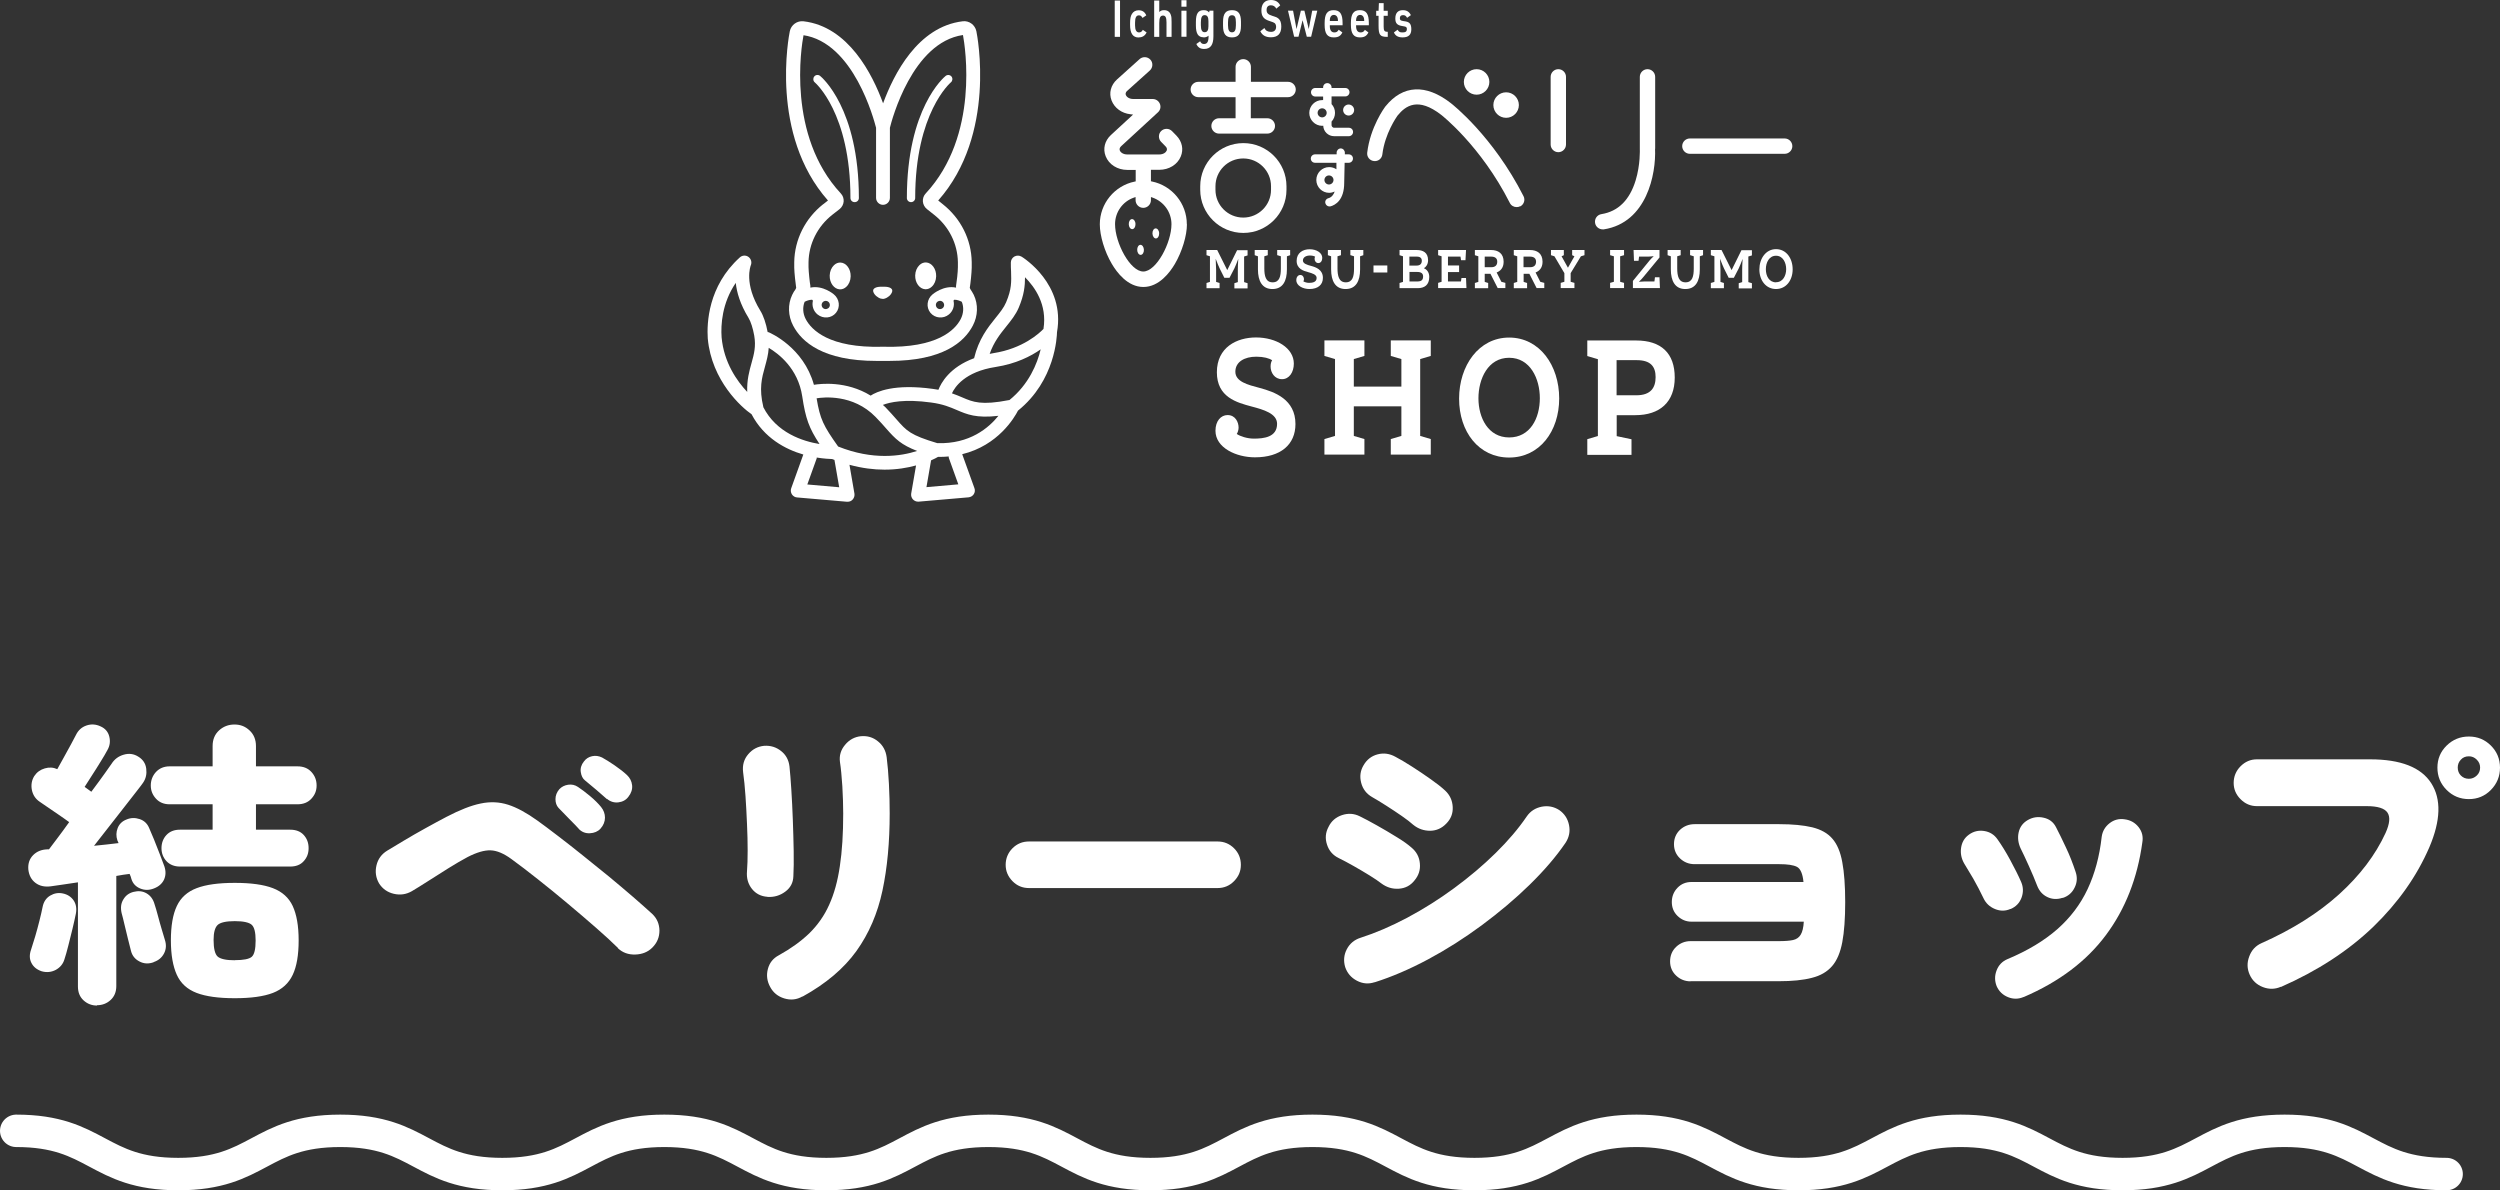
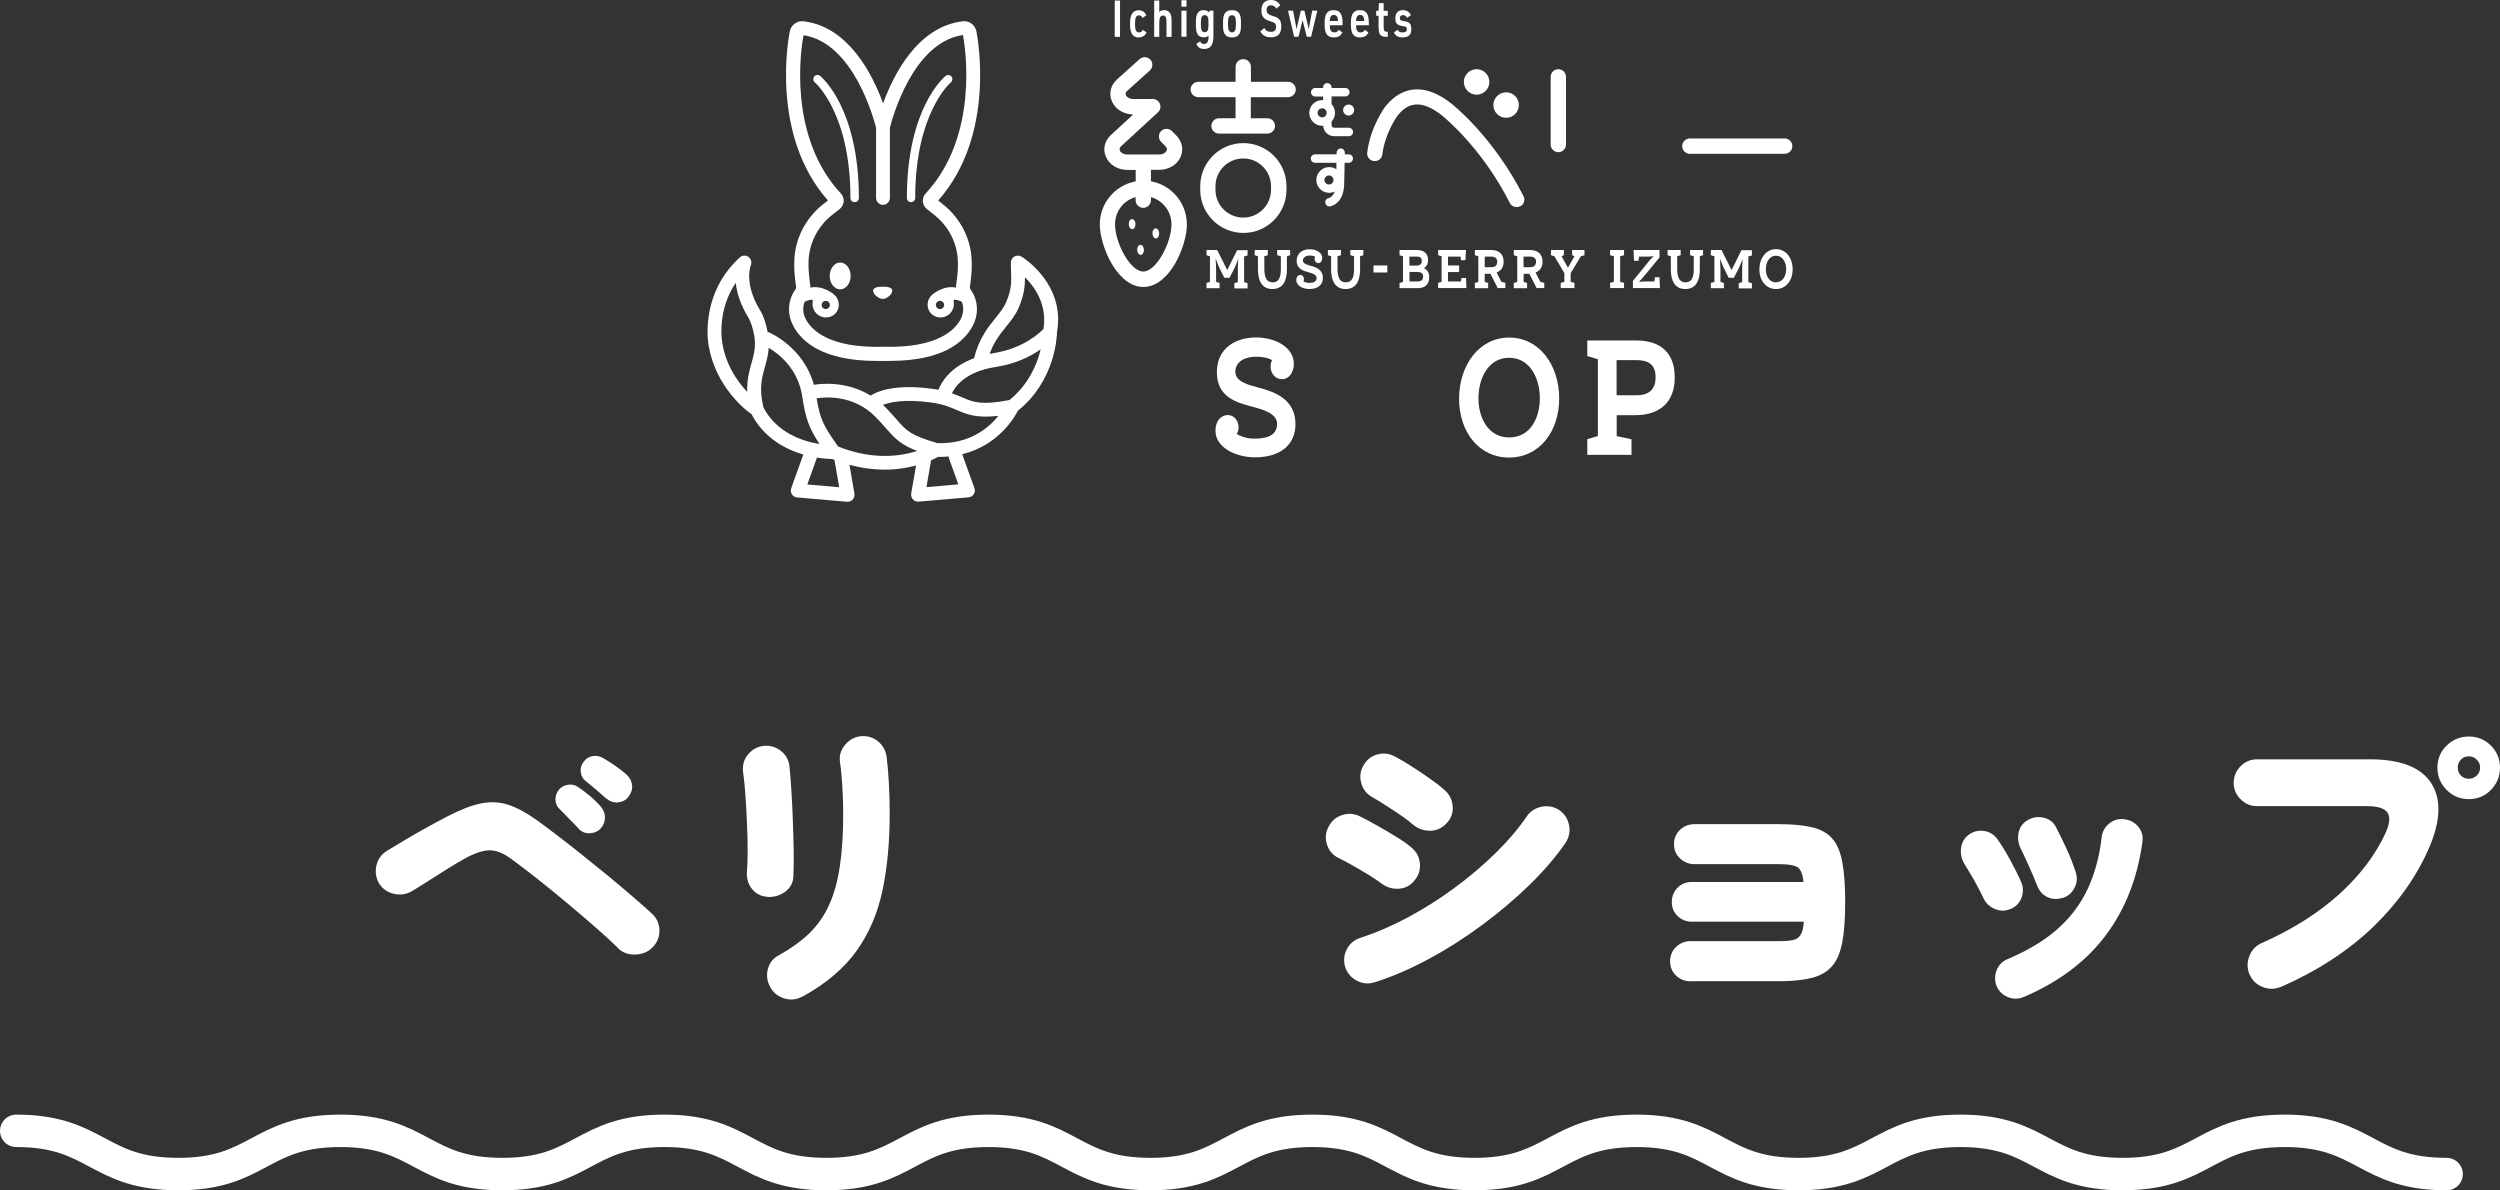
<svg xmlns="http://www.w3.org/2000/svg" id="_レイヤー_2" data-name="レイヤー 2" width="231.29" height="110.12" viewBox="0 0 231.29 110.12">
  <rect x="0" y="0" width="231.29" height="110.12" fill="#333333" stroke="none" />
  <defs>
    <style>
      .cls-1 {
        fill: #fff;
      }

      .cls-2 {
        fill: none;
        stroke: #fff;
        stroke-linecap: round;
        stroke-linejoin: round;
        stroke-width: 3px;
      }
    </style>
  </defs>
  <g id="contents">
    <g>
-       <path class="cls-1" d="M8.98,93.03c-.49,0-.9-.16-1.25-.48-.35-.32-.52-.75-.52-1.29v-9.63c-.47.07-.91.14-1.34.2-.43.06-.82.11-1.18.17-.56.07-1.03-.03-1.41-.32-.38-.29-.6-.7-.66-1.25-.04-.54.11-.98.45-1.32.34-.34.77-.51,1.29-.53h.17c.15-.21.4-.53.74-.98.34-.45.72-.96,1.13-1.54-.28-.21-.61-.43-.98-.69-.37-.25-.72-.49-1.04-.71-.32-.22-.55-.38-.7-.48-.39-.26-.63-.62-.73-1.09-.09-.47-.02-.9.22-1.29.24-.36.56-.59.97-.71.4-.12.79-.1,1.16.07.17-.3.37-.66.6-1.08.23-.42.46-.83.67-1.22.21-.39.37-.68.46-.87.21-.43.53-.72.97-.87.44-.15.87-.12,1.3.08.43.19.7.5.81.94s.06.85-.17,1.25c-.15.28-.35.63-.62,1.06-.26.43-.53.85-.8,1.27-.27.42-.5.78-.69,1.08l.62.45c.49-.65.91-1.23,1.26-1.72.35-.49.56-.79.62-.88.26-.41.63-.69,1.12-.83.48-.14.93-.08,1.34.18.43.26.68.63.74,1.12.06.48-.03.91-.29,1.29-.06.09-.24.34-.55.73-.31.39-.69.88-1.13,1.45-.45.58-.92,1.19-1.43,1.83-.5.64-.98,1.26-1.43,1.83.39-.04.78-.08,1.16-.12.38-.05.75-.09,1.11-.13l-.11-.25c-.13-.39-.12-.77.03-1.15.15-.37.42-.63.81-.78.39-.17.8-.18,1.22-.04.42.14.71.42.88.83.11.24.26.6.45,1.06.19.47.37.93.55,1.4.18.47.31.83.41,1.09.15.45.13.86-.04,1.23-.18.37-.49.64-.94.81-.43.17-.85.17-1.26,0-.41-.17-.68-.46-.81-.87-.02-.07-.04-.15-.07-.24-.03-.08-.06-.16-.1-.24-.19.02-.38.05-.59.08-.21.04-.42.08-.64.11v10.19c0,.54-.18.97-.53,1.29-.35.32-.77.48-1.26.48ZM3.86,89.86c-.45-.15-.77-.41-.95-.77-.19-.36-.2-.78-.03-1.25.11-.34.24-.74.38-1.22s.27-.96.39-1.44c.12-.48.22-.9.29-1.26.09-.48.33-.84.7-1.06.37-.22.76-.29,1.18-.2.43.09.76.31.99.64.23.34.3.75.21,1.23-.08.39-.18.85-.31,1.39-.13.53-.26,1.05-.39,1.57-.13.51-.25.94-.36,1.27-.13.43-.4.75-.8.97-.4.21-.84.26-1.3.13ZM14.22,89.02c-.47.17-.91.15-1.32-.07-.41-.21-.67-.54-.78-.97-.07-.3-.17-.67-.28-1.11-.11-.44-.22-.88-.32-1.32-.1-.44-.19-.8-.27-1.08-.11-.49-.06-.91.17-1.27.22-.37.54-.59.95-.69.43-.11.83-.07,1.19.14.36.21.61.54.74,1.01.09.28.2.63.31,1.06s.23.84.35,1.25c.12.4.22.72.29.97.15.45.13.87-.07,1.26-.2.39-.52.66-.97.81ZM16.65,80.17c-.52,0-.94-.17-1.25-.5-.31-.34-.46-.74-.46-1.2s.15-.89.46-1.22c.31-.33.72-.49,1.25-.49h3.02v-2.35h-3.98c-.52,0-.94-.17-1.26-.52s-.48-.75-.48-1.22.16-.9.48-1.25c.32-.34.74-.52,1.26-.52h3.98v-1.88c0-.6.2-1.08.59-1.44.39-.36.87-.55,1.43-.55s1.01.18,1.4.55c.39.36.59.85.59,1.44v1.88h3.84c.54,0,.97.17,1.29.52.32.35.48.76.48,1.25s-.16.87-.48,1.22c-.32.35-.75.52-1.29.52h-3.84v2.35h3.16c.54,0,.96.16,1.26.49.3.33.45.73.45,1.22s-.15.87-.45,1.2c-.3.34-.72.5-1.26.5h-10.19ZM21.72,92.35c-1.49,0-2.67-.16-3.53-.49-.86-.33-1.47-.88-1.83-1.67s-.55-1.85-.55-3.19.18-2.4.55-3.18c.36-.77.98-1.33,1.83-1.65.86-.33,2.03-.49,3.53-.49s2.67.16,3.53.49c.86.33,1.47.88,1.83,1.65.36.78.55,1.83.55,3.18s-.18,2.41-.55,3.19-.98,1.34-1.83,1.67c-.86.33-2.03.49-3.53.49ZM21.72,88.83c.8,0,1.33-.1,1.57-.31.24-.21.36-.71.36-1.51,0-.75-.12-1.23-.36-1.45-.24-.22-.77-.34-1.57-.34s-1.33.12-1.58.35c-.25.23-.38.7-.38,1.39,0,.8.13,1.32.38,1.54.25.22.78.34,1.58.34Z" />
      <path class="cls-1" d="M57.18,87.71c-.52-.52-1.2-1.14-2.02-1.86-.82-.72-1.69-1.46-2.62-2.24-.92-.77-1.84-1.53-2.76-2.25-.91-.73-1.74-1.35-2.46-1.88-.71-.52-1.35-.79-1.93-.81-.58-.02-1.29.19-2.13.62-.52.28-1.11.62-1.75,1.02-.64.4-1.27.8-1.88,1.19-.61.39-1.12.71-1.53.95-.52.3-1.08.38-1.67.24-.59-.14-1.04-.46-1.36-.96-.3-.52-.38-1.08-.24-1.67.14-.59.47-1.04.99-1.36.39-.24.9-.55,1.53-.92.62-.37,1.29-.76,2-1.15s1.36-.75,1.96-1.06c1.21-.63,2.26-1.05,3.15-1.23.89-.19,1.74-.15,2.55.11.81.26,1.71.75,2.7,1.46.52.37,1.14.84,1.86,1.39.72.55,1.49,1.15,2.31,1.81.82.65,1.63,1.31,2.44,1.97.8.66,1.55,1.3,2.25,1.9.7.61,1.29,1.13,1.78,1.58.43.41.65.92.66,1.53,0,.61-.21,1.13-.66,1.58-.41.41-.94.62-1.58.64-.64.02-1.18-.18-1.61-.59ZM53.54,76.67c-.19-.21-.48-.51-.88-.91-.4-.4-.73-.74-.99-1.02-.19-.21-.28-.48-.28-.81s.12-.64.36-.92c.21-.22.48-.36.81-.41.34-.05.64.02.92.21.32.21.69.49,1.11.84.42.35.76.69,1.02,1.01.24.3.36.63.36.99s-.14.71-.42,1.02c-.24.26-.57.4-.98.42-.41.02-.76-.12-1.04-.42ZM56.15,73.93c-.21-.19-.52-.46-.95-.83-.43-.36-.79-.67-1.09-.91-.21-.17-.33-.42-.38-.77-.05-.34.05-.67.29-.97.19-.26.44-.42.76-.49.32-.07.62-.02.92.12.34.19.73.43,1.18.74.45.31.82.6,1.12.88.28.26.44.58.48.95.04.37-.08.73-.34,1.06-.22.3-.53.47-.92.52-.39.05-.75-.06-1.06-.32Z" />
      <path class="cls-1" d="M71.01,82.97c-.6-.04-1.08-.28-1.44-.73-.36-.45-.52-1-.46-1.65.04-.5.06-1.14.06-1.9s-.02-1.59-.06-2.46c-.04-.88-.08-1.74-.14-2.58-.06-.84-.13-1.58-.22-2.21-.08-.65.08-1.21.48-1.67.39-.46.88-.71,1.46-.77.6-.04,1.12.12,1.57.48.45.35.71.83.78,1.43.06.54.11,1.25.17,2.13.06.88.1,1.82.14,2.81.04,1,.06,1.96.08,2.88.02.92,0,1.7-.03,2.34-.02.6-.27,1.07-.76,1.43-.49.36-1.03.51-1.62.48ZM74.23,92.19c-.52.3-1.08.36-1.67.18-.59-.18-1.02-.53-1.3-1.05-.3-.54-.37-1.1-.22-1.67.15-.57.48-.99,1.01-1.27,1.12-.62,2.06-1.3,2.83-2.04.76-.75,1.38-1.62,1.83-2.63.46-1.01.79-2.2.99-3.58.21-1.38.31-3,.31-4.87,0-.77-.03-1.61-.08-2.52-.06-.91-.13-1.66-.22-2.24-.08-.6.08-1.13.48-1.6.39-.47.88-.73,1.46-.79.6-.05,1.12.1,1.58.48.46.37.72.86.8,1.46.09.71.16,1.54.21,2.48.05.94.07,1.85.07,2.73,0,2.65-.22,5.03-.67,7.14-.45,2.11-1.25,3.97-2.41,5.59-1.16,1.61-2.82,3.02-4.98,4.21Z" />
-       <path class="cls-1" d="M95.2,82.16c-.6,0-1.11-.21-1.53-.64-.42-.43-.63-.93-.63-1.51s.21-1.11.63-1.53.93-.63,1.53-.63h17.44c.6,0,1.11.21,1.53.63.42.42.63.93.63,1.53s-.21,1.08-.63,1.51c-.42.43-.93.64-1.53.64h-17.44Z" />
      <path class="cls-1" d="M127.81,81.74c-.26-.21-.63-.45-1.09-.74-.47-.29-.96-.58-1.47-.87-.51-.29-.98-.54-1.39-.74-.54-.26-.91-.68-1.09-1.25-.19-.57-.14-1.12.14-1.64.26-.54.68-.9,1.25-1.09.57-.19,1.12-.15,1.64.11.43.21.96.49,1.58.84.62.35,1.24.71,1.83,1.08.6.36,1.05.69,1.37.97.47.39.73.88.78,1.47.06.59-.11,1.12-.5,1.58-.37.47-.85.72-1.44.76-.59.04-1.12-.12-1.61-.48ZM127.17,90.87c-.56.19-1.11.14-1.64-.14-.53-.28-.89-.7-1.08-1.26-.17-.58-.12-1.13.15-1.65.27-.52.7-.88,1.27-1.06,1.4-.45,2.84-1.07,4.33-1.86,1.48-.79,2.93-1.7,4.33-2.73,1.4-1.03,2.68-2.11,3.84-3.25,1.16-1.14,2.12-2.27,2.88-3.39.34-.49.8-.78,1.39-.9.59-.11,1.12,0,1.61.31.49.34.79.8.91,1.39.12.59.01,1.13-.32,1.64-.88,1.29-1.99,2.58-3.33,3.89-1.34,1.31-2.82,2.55-4.42,3.74-1.61,1.19-3.26,2.24-4.96,3.15-1.7.91-3.35,1.62-4.96,2.13ZM130.75,76.31c-.24-.22-.59-.49-1.05-.81-.46-.32-.93-.63-1.43-.95-.5-.32-.94-.59-1.33-.81-.52-.3-.86-.74-1.01-1.32-.15-.58-.08-1.12.22-1.62.3-.52.73-.86,1.3-1.01.57-.15,1.11-.07,1.64.22.43.22.94.53,1.54.91.6.38,1.18.78,1.75,1.18.57.4,1.01.75,1.33,1.05.43.41.66.91.69,1.51.03.6-.17,1.11-.6,1.54-.41.43-.91.65-1.48.66-.58,0-1.1-.17-1.57-.55Z" />
      <path class="cls-1" d="M156.41,90.79c-.52,0-.97-.18-1.34-.53-.37-.35-.56-.79-.56-1.32s.19-.99.56-1.34c.37-.35.82-.53,1.34-.53h8.15c.56,0,1-.03,1.32-.1.32-.07.55-.23.71-.49.16-.26.26-.66.29-1.21h-10.39c-.5,0-.93-.18-1.29-.53-.36-.35-.53-.78-.53-1.29s.18-.96.53-1.32c.35-.36.78-.53,1.29-.53h10.36c-.07-.76-.28-1.23-.6-1.4-.33-.17-.87-.25-1.64-.25h-7.84c-.52,0-.97-.18-1.34-.53-.37-.35-.56-.79-.56-1.32s.19-.98.56-1.33c.37-.34.82-.52,1.34-.52h7.84c1.23,0,2.25.1,3.05.29.8.2,1.42.54,1.86,1.05.44.5.75,1.23.92,2.18.18.95.27,2.18.27,3.7s-.09,2.74-.27,3.7c-.18.95-.49,1.69-.94,2.21-.45.52-1.07.89-1.88,1.09-.8.21-1.82.31-3.05.31h-8.18Z" />
      <path class="cls-1" d="M186,84.09c-.47.21-.94.21-1.43.01-.49-.2-.84-.53-1.06-.99-.3-.63-.62-1.24-.95-1.82-.34-.58-.62-1.04-.84-1.4-.26-.45-.36-.93-.29-1.44.07-.51.3-.92.71-1.22.43-.32.91-.43,1.43-.35.52.08.93.34,1.23.77.37.52.77,1.16,1.18,1.92.41.76.75,1.43,1.01,2.03.21.49.21.97.03,1.46-.19.49-.52.83-1.01,1.04ZM187.21,92.24c-.47.2-.95.21-1.44.01-.49-.2-.84-.54-1.05-1.02-.19-.49-.19-.97,0-1.46.19-.49.52-.83,1.01-1.04,1.87-.78,3.4-1.71,4.61-2.77,1.2-1.06,2.14-2.3,2.8-3.71.66-1.41,1.1-3.02,1.3-4.83.07-.52.32-.94.73-1.26.41-.32.88-.44,1.4-.36.54.07.97.32,1.29.73.32.41.43.88.34,1.4-.45,3.3-1.57,6.17-3.37,8.58-1.8,2.42-4.34,4.33-7.6,5.73ZM190.82,83.06c-.5.17-.98.14-1.41-.07-.44-.21-.75-.56-.94-1.05-.21-.54-.46-1.15-.77-1.83-.31-.68-.56-1.23-.77-1.64-.22-.49-.28-.98-.17-1.47.11-.49.39-.87.84-1.13.45-.26.93-.34,1.46-.22.52.11.91.4,1.15.87.28.54.59,1.17.92,1.88.34.71.63,1.46.9,2.27.17.5.14.99-.1,1.46-.23.47-.6.79-1.11.95Z" />
      <path class="cls-1" d="M211.02,91.29c-.54.24-1.1.25-1.67.03-.57-.22-.98-.61-1.22-1.15-.24-.54-.26-1.1-.04-1.68.21-.58.59-.99,1.13-1.23,2.86-1.27,5.25-2.78,7.18-4.52,1.93-1.75,3.36-3.63,4.3-5.67.39-.86.45-1.49.18-1.89-.27-.4-.91-.6-1.92-.6h-10.16c-.58,0-1.08-.21-1.51-.64-.43-.43-.64-.93-.64-1.51s.21-1.11.64-1.54.93-.64,1.51-.64h10.47c2.84,0,4.72.74,5.66,2.21s.88,3.44-.17,5.91c-1.16,2.69-2.89,5.14-5.19,7.37-2.31,2.22-5.16,4.08-8.55,5.57ZM228.41,73.93c-.8,0-1.49-.28-2.06-.85-.57-.57-.85-1.26-.85-2.06s.28-1.48.85-2.04c.57-.56,1.26-.84,2.06-.84s1.48.28,2.04.84c.56.56.84,1.24.84,2.04s-.28,1.49-.84,2.06c-.56.57-1.24.85-2.04.85ZM228.41,72.05c.28,0,.52-.1.73-.3.21-.2.31-.44.31-.74,0-.28-.1-.52-.31-.73-.21-.21-.45-.31-.73-.31-.3,0-.55.1-.74.31-.2.21-.29.45-.29.73,0,.3.1.55.29.74.2.2.44.3.74.3Z" />
    </g>
    <path class="cls-2" d="M1.5,104.62c7.49,0,7.49,4,14.99,4s7.49-4,14.99-4,7.49,4,14.99,4,7.49-4,14.99-4,7.49,4,14.99,4,7.49-4,14.99-4,7.49,4,14.99,4,7.49-4,14.99-4,7.49,4,14.99,4,7.5-4,14.99-4,7.49,4,14.99,4,7.5-4,14.99-4,7.5,4,14.99,4,7.5-4,14.99-4,7.5,4,14.99,4" />
    <g>
      <g>
        <g>
          <path class="cls-1" d="M114.44,40.16c.29.2.94.42,1.56.42.92,0,2.15-.13,2.15-1.37,0-.95-1.25-1.31-2.35-1.6-1.38-.37-3.22-.86-3.22-3.17s1.84-3.22,3.62-3.22c1.88,0,3.5.98,3.5,2.42,0,.8-.43,1.44-1.09,1.44-.7,0-1.06-.62-1.06-1.16,0-.26.05-.44.14-.59-.26-.18-.76-.33-1.47-.33-1.07,0-1.93.47-1.93,1.39s1.15,1.21,2.25,1.5c1.39.37,3.31,1.06,3.31,3.34,0,1.91-1.38,3.08-3.75,3.08-1.73,0-3.65-.88-3.65-2.46,0-.91.51-1.45,1.12-1.45.73,0,1.02.67,1.02,1.16,0,.21-.08.46-.17.59Z" />
-           <path class="cls-1" d="M128.67,32.93v-1.44h3.7v1.44l-.98.29v7.11l.98.29v1.44h-3.7v-1.44l.98-.29v-2.74h-4.4v2.74l.98.29v1.44h-3.7v-1.44l.98-.29v-7.11l-.98-.29v-1.44h3.7v1.44l-.98.29v2.55h4.4v-2.55l-.98-.29Z" />
          <path class="cls-1" d="M134.99,36.88c0-3.04,1.81-5.65,4.63-5.65s4.63,2.58,4.63,5.63-1.82,5.47-4.63,5.47-4.63-2.38-4.63-5.45ZM142.46,36.84c0-1.81-.89-3.74-2.84-3.74s-2.84,1.94-2.84,3.75.91,3.62,2.84,3.62,2.84-1.75,2.84-3.64Z" />
          <path class="cls-1" d="M146.85,40.63l.98-.29v-7.11l-.98-.29v-1.44h4.52c2.31,0,3.57,1.17,3.57,3.43s-1.37,3.48-3.65,3.48h-1.72v1.94l1.37.29v1.44h-4.09v-1.44ZM151.39,36.57c1.33,0,1.78-.7,1.78-1.68s-.46-1.57-1.75-1.57h-1.86v3.25h1.82Z" />
        </g>
        <g>
          <path class="cls-1" d="M113.53,24.97l-.92-1.84h-.99v.48l.32.1v2.37l-.32.1v.48h1.21v-.48l-.32-.1v-1.14c0-.16-.02-.61-.04-1,.13.35.3.76.37.9l.43.86h.48l.45-.87c.07-.14.23-.53.36-.88-.03.39-.04.83-.04.99v1.16l-.32.1v.48h1.22v-.48l-.32-.1v-2.37l.32-.1v-.48h-.97l-.91,1.84Z" />
          <path class="cls-1" d="M118.18,23.61l.32.1v1.13c0,.71-.12,1.28-.76,1.28s-.77-.59-.77-1.3v-1.11l.32-.1v-.48h-1.21v.48l.3.1v1.21c0,1.08.39,1.82,1.34,1.82s1.34-.73,1.34-1.81v-1.22l.3-.1v-.48h-1.2v.48Z" />
          <path class="cls-1" d="M121.29,24.6c-.37-.1-.75-.21-.75-.5s.29-.46.64-.46c.24,0,.4.05.49.11-.03.05-.05.11-.05.2,0,.18.12.39.35.39.22,0,.36-.21.36-.48,0-.48-.54-.8-1.17-.8s-1.2.34-1.2,1.07.61.93,1.07,1.05c.36.1.78.22.78.53,0,.41-.41.46-.71.46-.21,0-.42-.08-.52-.14.03-.04.06-.12.06-.2,0-.16-.1-.39-.34-.39-.2,0-.37.18-.37.48,0,.53.64.82,1.21.82.79,0,1.25-.39,1.25-1.03,0-.76-.64-.99-1.1-1.11Z" />
          <path class="cls-1" d="M124.95,23.61l.32.1v1.13c0,.71-.12,1.28-.76,1.28s-.77-.59-.77-1.3v-1.11l.32-.1v-.48h-1.21v.48l.3.1v1.21c0,1.08.39,1.82,1.34,1.82s1.34-.73,1.34-1.81v-1.22l.3-.1v-.48h-1.2v.48Z" />
          <rect class="cls-1" x="127.07" y="24.56" width="1.28" height=".65" />
          <path class="cls-1" d="M131.74,24.81c.17-.09.38-.34.38-.73,0-.72-.47-.95-1.06-.95h-1.58v.48l.32.1v2.37l-.32.1v.48h1.68c.62,0,1.07-.29,1.07-1.04,0-.42-.22-.69-.49-.8ZM130.39,23.74h.69c.32,0,.46.15.46.38,0,.29-.16.45-.48.45h-.67v-.83ZM131.11,26.04h-.71v-.88h.72c.36,0,.54.14.54.41,0,.34-.16.47-.55.47Z" />
          <polygon class="cls-1" points="135.21 25.72 135.16 26.04 133.96 26.04 133.96 25.17 134.99 25.17 134.99 24.56 133.96 24.56 133.96 23.74 135.12 23.74 135.17 24.07 135.58 24.07 135.63 23.13 133.05 23.13 133.05 23.61 133.37 23.71 133.37 26.07 133.05 26.17 133.05 26.65 135.67 26.65 135.63 25.72 135.21 25.72" />
          <path class="cls-1" d="M138.46,25.21c.32-.12.65-.4.65-.99,0-.78-.51-1.09-1.16-1.09h-1.5v.48l.32.1v2.37l-.32.1v.48h1.23v-.48l-.32-.1v-.75h.53l.67,1.32h.71v-.48l-.37-.1-.44-.87ZM137.98,24.72h-.62v-.98h.58c.36,0,.58.14.58.47s-.19.51-.54.51Z" />
          <path class="cls-1" d="M142.06,25.21c.32-.12.65-.4.65-.99,0-.78-.51-1.09-1.16-1.09h-1.5v.48l.32.1v2.37l-.32.1v.48h1.23v-.48l-.32-.1v-.75h.53l.67,1.32h.71v-.48l-.37-.1-.44-.87ZM141.57,24.72h-.62v-.98h.58c.36,0,.58.14.58.47s-.19.51-.54.51Z" />
          <polygon class="cls-1" points="145.45 23.61 145.66 23.71 145.06 24.77 144.47 23.71 144.68 23.61 144.68 23.13 143.49 23.13 143.49 23.61 143.81 23.71 144.73 25.27 144.73 26.07 144.39 26.17 144.39 26.65 145.66 26.65 145.66 26.17 145.31 26.07 145.31 25.27 146.26 23.71 146.59 23.61 146.59 23.13 145.45 23.13 145.45 23.61" />
          <polygon class="cls-1" points="148.96 23.61 149.31 23.71 149.31 26.07 148.96 26.17 148.96 26.65 150.25 26.65 150.25 26.17 149.89 26.07 149.89 23.71 150.25 23.61 150.25 23.13 148.96 23.13 148.96 23.61" />
          <path class="cls-1" d="M153.11,25.65l-.05.39h-.93c-.13,0-.36.02-.51.03.13-.11.3-.3.39-.41l1.52-1.84v-.69h-2.4l.04,1h.42l.05-.39h.84c.13,0,.36-.02.52-.04-.13.11-.31.3-.4.41l-1.53,1.88v.66h2.5l-.04-1h-.42Z" />
          <path class="cls-1" d="M156.38,23.61l.32.1v1.13c0,.71-.12,1.28-.76,1.28s-.77-.59-.77-1.3v-1.11l.32-.1v-.48h-1.21v.48l.3.1v1.21c0,1.08.39,1.82,1.34,1.82s1.34-.73,1.34-1.81v-1.22l.3-.1v-.48h-1.2v.48Z" />
          <path class="cls-1" d="M160.19,24.97l-.92-1.84h-.99v.48l.33.1v2.37l-.33.1v.48h1.21v-.48l-.32-.1v-1.14c0-.16-.02-.61-.04-1,.13.35.3.76.37.9l.43.86h.48l.45-.87c.07-.14.23-.53.36-.88-.03.39-.04.83-.04.99v1.16l-.32.1v.48h1.22v-.48l-.33-.1v-2.37l.33-.1v-.48h-.97l-.91,1.84Z" />
          <path class="cls-1" d="M164.31,23.05c-.94,0-1.54.87-1.54,1.88s.61,1.81,1.54,1.81,1.54-.8,1.54-1.82-.59-1.87-1.54-1.87ZM164.31,26.12c-.64,0-.94-.59-.94-1.21s.3-1.25.94-1.25.94.64.94,1.24-.3,1.21-.94,1.21Z" />
          <rect class="cls-1" x="103.13" y=".05" width=".49" height="3.36" />
          <path class="cls-1" d="M105.35,3.46c.34,0,.58-.15.73-.46l-.35-.24c-.09.17-.2.24-.35.24-.24,0-.37-.22-.37-.64v-.26c0-.47.11-.68.36-.68.15,0,.23.06.33.24l.35-.24c-.14-.32-.37-.47-.71-.47-.27,0-.49.12-.62.34-.12.19-.17.45-.17.86v.15c0,.79.26,1.17.8,1.17Z" />
          <path class="cls-1" d="M107.25,2.13c0-.49.1-.69.35-.69.23,0,.32.18.32.63v1.34h.47v-1.38c0-.3-.01-.48-.06-.62-.09-.31-.31-.47-.63-.47-.2,0-.28.03-.45.17V.05h-.47v3.36h.47v-1.28Z" />
          <rect class="cls-1" x="109.3" y=".99" width=".47" height="2.41" />
          <rect class="cls-1" x="109.3" y=".02" width=".47" height=".6" />
          <path class="cls-1" d="M111.35,3.46c.2,0,.33-.05.46-.16v.12c-.01.46-.14.65-.42.65-.17,0-.27-.07-.36-.25l-.35.25c.15.32.37.46.72.46.59,0,.86-.38.86-1.17V.99h-.36l-.04.16c-.13-.15-.27-.21-.5-.21-.51,0-.72.32-.72,1.08v.35c0,.75.22,1.08.71,1.08ZM111.1,2.06c0-.46.11-.66.35-.66s.35.18.35.55v.48c0,.37-.11.55-.35.55s-.35-.2-.35-.65v-.27Z" />
          <path class="cls-1" d="M113.98,3.46c.58,0,.83-.32.83-1.08v-.36c0-.76-.25-1.08-.83-1.08s-.83.32-.83,1.08v.36c0,.76.25,1.08.83,1.08ZM113.61,2.06c0-.46.11-.65.37-.65s.36.19.36.65v.28c0,.46-.11.65-.36.65s-.37-.19-.37-.65v-.28Z" />
          <path class="cls-1" d="M117.59,2.95c-.3,0-.5-.11-.61-.36l-.38.3c.18.38.5.56.98.56.63,0,.96-.33.96-.99,0-.35-.08-.59-.26-.74-.14-.11-.21-.15-.56-.25-.41-.13-.54-.26-.54-.55s.15-.43.4-.43c.22,0,.38.1.5.31l.36-.3c-.16-.33-.45-.5-.86-.5-.56,0-.88.35-.88.96,0,.55.21.82.77.99q.38.12.46.19c.08.07.13.2.13.34,0,.3-.17.47-.48.47Z" />
          <polygon class="cls-1" points="120.13 3.4 120.51 1.87 120.9 3.4 121.3 3.4 121.87 .99 121.4 .99 121.08 2.69 120.68 .99 120.35 .99 119.95 2.69 119.63 .99 119.16 .99 119.73 3.4 120.13 3.4" />
          <path class="cls-1" d="M123.4,3.46c.41,0,.63-.13.79-.46l-.34-.25c-.1.18-.21.25-.4.25-.27,0-.42-.2-.42-.58v-.08h1.18v-.21c0-.84-.24-1.19-.83-1.19s-.83.35-.83,1.19v.17c0,.81.25,1.16.83,1.16ZM123.03,1.89c0-.32.14-.51.37-.51s.38.18.38.51v.05h-.75v-.05Z" />
          <path class="cls-1" d="M126.28,2.75c-.1.18-.21.25-.4.25-.27,0-.42-.2-.42-.58v-.08h1.18v-.21c0-.84-.24-1.19-.83-1.19s-.83.35-.83,1.19v.17c0,.81.25,1.16.83,1.16.41,0,.63-.13.79-.46l-.34-.25ZM125.46,1.89c0-.32.14-.51.37-.51s.38.18.38.51v.05h-.75v-.05Z" />
          <path class="cls-1" d="M127.54,2.4c0,.83.14,1.01.78,1.01h.07v-.47h-.05c-.26,0-.33-.11-.33-.48v-1h.38v-.46h-.38V.29h-.44l-.03.71h-.22v.46h.22v.95Z" />
          <path class="cls-1" d="M129.74,3c-.23,0-.32-.05-.44-.25l-.34.25c.13.31.39.46.8.46.55,0,.81-.24.81-.76,0-.27-.06-.47-.18-.57-.11-.1-.25-.14-.55-.18-.26-.04-.33-.09-.33-.27s.1-.28.29-.28.27.06.38.25l.35-.25c-.16-.32-.39-.46-.75-.46-.45,0-.69.27-.69.77,0,.44.17.63.65.7q.25.04.31.07c.07.03.11.11.11.21,0,.21-.12.31-.38.31Z" />
          <path class="cls-1" d="M140.64,19.1c.35-.18.49-.6.31-.95-2.82-5.55-6.58-8.5-6.74-8.62-2.29-1.78-4.43-1.68-6.03.31,0,0-.01.01-.02.02-.06.08-1.39,1.89-1.67,4.26-.05.39.23.74.62.78.39.05.74-.23.78-.62.23-1.91,1.31-3.45,1.4-3.58.75-.92,1.89-1.75,4.05-.07.04.03,3.67,2.87,6.34,8.14.12.25.37.39.63.39.11,0,.22-.02.32-.08Z" />
          <path class="cls-1" d="M136.61,8.76c.65,0,1.18-.53,1.18-1.18s-.53-1.18-1.18-1.18-1.18.53-1.18,1.18.53,1.18,1.18,1.18Z" />
          <path class="cls-1" d="M139.34,10.9c.65,0,1.18-.53,1.18-1.18s-.53-1.18-1.18-1.18-1.18.53-1.18,1.18.53,1.18,1.18,1.18Z" />
          <path class="cls-1" d="M119.18,7.57h-3.45v-1.39c0-.39-.32-.71-.71-.71s-.71.32-.71.71v1.39h-3.45c-.39,0-.71.32-.71.71s.32.71.71.71h3.45v1.95h-1.53c-.39,0-.71.32-.71.71s.32.71.71.71h4.47c.39,0,.71-.32.71-.71s-.32-.71-.71-.71h-1.53v-1.95h3.45c.39,0,.71-.32.71-.71s-.32-.71-.71-.71Z" />
          <path class="cls-1" d="M115.03,21.55c2.2,0,3.99-1.79,3.99-3.99v-.33c0-2.2-1.79-3.99-3.99-3.99s-3.99,1.79-3.99,3.99v.33c0,2.2,1.79,3.99,3.99,3.99ZM112.45,17.23c0-1.42,1.15-2.57,2.57-2.57s2.57,1.15,2.57,2.57v.33c0,1.42-1.15,2.57-2.57,2.57s-2.57-1.15-2.57-2.57v-.33Z" />
          <path class="cls-1" d="M144.17,14.08c.39,0,.71-.32.71-.71v-6.26c0-.39-.32-.71-.71-.71s-.71.32-.71.71v6.26c0,.39.32.71.71.71Z" />
-           <path class="cls-1" d="M153.13,13.75v-6.64c0-.39-.32-.71-.71-.71s-.71.32-.71.71v6.66s0,.02,0,.03c0,.01.06,1.44-.39,2.9-.56,1.82-1.62,2.86-3.16,3.11-.39.06-.65.42-.59.81.05.35.36.6.7.6.04,0,.07,0,.11,0,3.99-.63,4.84-5.14,4.74-7.45Z" />
          <path class="cls-1" d="M156.34,14.23h8.77c.39,0,.71-.32.71-.71s-.32-.71-.71-.71h-8.77c-.39,0-.71.32-.71.71s.32.71.71.71Z" />
          <path class="cls-1" d="M121.29,8.54c0,.21.17.39.39.39h.73v.33s-.06,0-.09,0c-.66,0-1.19.54-1.19,1.19s.54,1.19,1.19,1.19c.03,0,.07,0,.1-.01.02.54.46.97,1.01.97h1.36c.21,0,.39-.17.39-.39s-.17-.39-.39-.39h-1.36c-.08,0-.14-.04-.19-.1-.03-.04-.05-.09-.05-.14v-.33c.2-.21.32-.5.32-.81s-.12-.6-.32-.81v-.71h1.27c.21,0,.39-.17.39-.39s-.17-.39-.39-.39h-1.27v-.06c0-.21-.17-.39-.39-.39s-.39.17-.39.39v.06h-.73c-.21,0-.39.17-.39.39ZM121.9,10.44c0-.23.19-.42.42-.42s.42.19.42.42-.19.42-.42.42-.42-.19-.42-.42Z" />
          <path class="cls-1" d="M124.26,10.18c0,.28.23.51.51.51s.51-.23.51-.51-.23-.51-.51-.51-.51.23-.51.51Z" />
          <path class="cls-1" d="M123.07,19.1c.48-.13,1.29-.59,1.29-2.18l.04-1.86h.38c.21,0,.39-.17.39-.39s-.17-.39-.39-.39h-.36v-.15c0-.21-.16-.39-.37-.4,0,0,0,0,0,0-.21,0-.38.17-.39.38v.17h-2c-.21,0-.39.17-.39.39s.17.39.39.39h1.98v.6c-.2-.13-.43-.2-.67-.2-.66,0-1.19.54-1.19,1.19,0,.66.54,1.19,1.19,1.19.18,0,.36-.05.51-.12-.1.29-.28.54-.59.62-.21.06-.33.27-.27.47.05.17.2.29.37.29.03,0,.07,0,.1-.01ZM122.95,17.07c-.23,0-.42-.19-.42-.42s.19-.42.42-.42.42.19.42.42-.19.42-.42.42Z" />
          <path class="cls-1" d="M109.8,20.74c0-1.91-1.36-3.57-3.23-3.95l-.09-.02v-1.06h.77c.9,0,1.68-.48,1.99-1.23.28-.66.12-1.39-.39-1.92l-.42-.43c-.13-.13-.31-.21-.5-.21-.19,0-.37.07-.5.2-.14.13-.21.31-.21.5,0,.19.07.37.2.5l.42.43c.12.12.15.25.1.38-.08.18-.32.36-.69.36h-2.96c-.38,0-.62-.19-.69-.37-.05-.14-.01-.26.12-.39l3.41-3.14c.22-.2.29-.5.18-.78-.11-.27-.37-.45-.66-.45h-1.8c-.38,0-.62-.19-.69-.37-.02-.05-.08-.21.13-.39l2.09-1.88c.14-.13.22-.3.23-.49.01-.19-.05-.37-.18-.51-.13-.14-.3-.22-.49-.23-.01,0-.03,0-.04,0-.17,0-.34.06-.47.18l-2.09,1.88c-.57.52-.77,1.26-.5,1.95.27.69.93,1.18,1.74,1.27l.25.03-2.06,1.9c-.56.52-.75,1.26-.48,1.95.3.77,1.09,1.27,2.01,1.27h.77v1.06l-.09.02c-1.87.38-3.23,2.04-3.23,3.95,0,1.06.44,2.53,1.11,3.66.47.8,1.47,2.14,2.92,2.14s2.45-1.34,2.92-2.14c.66-1.13,1.11-2.6,1.11-3.66ZM105.77,25.12c-1.21,0-2.61-2.65-2.61-4.38,0-1.11.7-2.1,1.75-2.46l.15-.05v.29c0,.39.32.71.71.71s.71-.32.71-.71v-.29l.15.05c1.05.37,1.75,1.36,1.75,2.46,0,1.73-1.4,4.38-2.61,4.38Z" />
          <path class="cls-1" d="M104.73,20.27c-.17,0-.31.21-.3.47,0,.26.15.46.32.46.17,0,.31-.21.3-.47,0-.26-.15-.46-.32-.46Z" />
          <path class="cls-1" d="M106.92,21.13c-.17,0-.31.21-.3.47s.15.46.32.46c.17,0,.31-.21.3-.47,0-.26-.15-.46-.32-.46Z" />
          <path class="cls-1" d="M105.51,22.65c-.17,0-.31.21-.3.47,0,.26.15.46.32.46.17,0,.31-.21.3-.47s-.15-.46-.32-.46Z" />
        </g>
      </g>
      <path class="cls-1" d="M81.53,27.63s.08.02.12.02c.01,0,.02,0,.03,0,.01,0,.02,0,.03,0,.04,0,.08,0,.12-.02.3-.08.61-.34.7-.62.15-.47-.62-.48-.62-.48h-.49s-.77.01-.62.48c.09.28.41.54.7.62Z" />
-       <path class="cls-1" d="M84.67,25.48c-.02.68.4,1.25.93,1.28.01,0,.03,0,.04,0,.21,0,.4-.08.57-.24.24-.22.39-.57.4-.96.02-.68-.4-1.25-.93-1.28-.22-.01-.43.07-.61.24-.24.23-.39.57-.4.96Z" />
      <path class="cls-1" d="M77.77,24.29c-.22-.01-.43.07-.61.24-.24.23-.39.57-.4.96-.02.68.4,1.25.93,1.28.01,0,.03,0,.04,0,.21,0,.4-.08.57-.24.24-.22.39-.57.4-.96.02-.68-.4-1.25-.93-1.28Z" />
      <path class="cls-1" d="M76.16,18.89c-1.67,1.32-2.65,3.28-2.68,5.36,0,.18,0,.35,0,.52.01.49.12,1.46.18,1.86-.01.03-.04.08-.05.11-.01.02-.02.05-.04.07-.07.09-.18.25-.28.47-.42.88-.39,1.94.09,2.85.79,1.51,2.77,3.26,7.7,3.26.2,0,.4,0,.61,0,.21,0,.41,0,.61,0,4.93,0,6.91-1.75,7.7-3.26.48-.91.51-1.97.09-2.85-.11-.22-.22-.38-.28-.47-.01-.02-.02-.05-.04-.07-.02-.04-.04-.08-.05-.11.07-.4.17-1.37.18-1.86,0-.17,0-.34,0-.52-.03-2.09-1.01-4.04-2.68-5.36l-.42-.34c5.41-6.11,3.61-15.27,3.53-15.66-.12-.59-.68-1-1.27-.92-4.16.5-6.38,4.91-7.36,7.59-.98-2.68-3.2-7.1-7.36-7.59-.59-.07-1.15.33-1.27.92-.08.39-1.88,9.55,3.53,15.66l-.43.34ZM74.29,3.25c4.69.67,6.57,7.84,6.76,8.57v6.49c0,.35.29.64.64.64s.64-.29.64-.64v-6.49c.18-.73,2.07-7.9,6.76-8.58.2,1.08,1.53,9.3-3.45,14.66-.19.2-.28.47-.26.74.02.27.16.53.37.7l.67.53c1.37,1.08,2.17,2.68,2.2,4.38,0,.16,0,.31,0,.47,0,.42-.11,1.39-.17,1.72-.01.06,0,.12,0,.17-1.16-.25-2.17.62-2.17.62-.53.43-.62,1.2-.2,1.71.42.51,1.19.58,1.71.15.38-.31.53-.8.43-1.24-.01-.06.03-.12.1-.12.23,0,.46.09.66.19.2.49.17,1.08-.1,1.6-.53,1.02-2.17,2.69-7.11,2.56-.01,0-.02,0-.03,0-.01,0-.02,0-.03,0-.01,0-.02,0-.03,0-.01,0-.03,0-.04,0-4.93.13-6.57-1.55-7.1-2.56-.27-.52-.3-1.1-.1-1.6.19-.1.42-.18.66-.19.06,0,.11.06.1.12-.1.44.05.93.43,1.24.53.43,1.3.36,1.71-.15.42-.51.33-1.28-.2-1.71,0,0-1.01-.87-2.17-.62,0-.06,0-.11,0-.17-.06-.32-.16-1.29-.17-1.72,0-.15,0-.31,0-.47.03-1.7.83-3.3,2.2-4.38l.68-.53c.21-.17.35-.43.37-.7.02-.27-.07-.54-.26-.74-4.99-5.36-3.66-13.58-3.45-14.66ZM87.34,28.15c.04.21-.1.4-.31.44-.21.04-.4-.1-.44-.31-.04-.21.1-.4.31-.44.21-.04.4.1.44.31ZM76.02,28.15c.04-.21.23-.34.44-.31.21.04.34.23.31.44-.04.21-.23.34-.44.31-.21-.04-.34-.23-.31-.44Z" />
      <path class="cls-1" d="M84.29,18.7c.21,0,.38-.17.38-.38,0-7.9,3.27-10.67,3.3-10.7.16-.13.19-.37.06-.54-.13-.16-.37-.19-.54-.06-.15.12-3.59,2.99-3.59,11.3,0,.21.17.38.38.38Z" />
      <path class="cls-1" d="M79.08,18.7c.21,0,.38-.17.38-.38,0-8.3-3.44-11.18-3.59-11.3-.16-.13-.41-.11-.54.06-.13.16-.11.41.05.54.03.03,3.3,2.8,3.3,10.7,0,.21.17.38.38.38Z" />
      <path class="cls-1" d="M94.5,23.74c-.2-.12-.44-.12-.65-.01-.2.11-.33.33-.33.56,0,.29,0,.56.02.82.03.95.06,1.64-.46,2.86-.21.5-.57.94-.98,1.45-.7.87-1.56,1.95-1.98,3.72-2.29.84-3.07,2.32-3.3,2.92-.16-.03-.32-.06-.5-.08-3.6-.5-5.22.26-5.77.62-2.26-1.39-4.66-1.1-5.25-1-.96-3.47-4.04-4.8-4.18-4.86-.03-.01-.06-.01-.1-.02-.15-.8-.39-1.52-.68-1.98-1.54-2.51-.9-4.13-.88-4.19.12-.28.03-.6-.21-.78-.24-.18-.58-.16-.8.04-2.96,2.67-3.06,6.12-2.97,7.5.35,3.93,3.16,6.41,4.05,7.01,1.16,2.21,3.14,3.25,4.79,3.73l-1.12,3.12c-.07.19-.04.39.06.56.11.17.29.28.48.29l4.62.4s.04,0,.06,0c.18,0,.35-.07.47-.21.13-.15.19-.35.16-.54l-.46-2.67c1.18.32,2.26.45,3.24.45,1.14,0,2.12-.17,2.92-.39l-.45,2.6c-.03.2.03.4.16.54.12.13.29.21.47.21.02,0,.04,0,.06,0l4.62-.4c.2-.02.38-.13.48-.29.11-.17.13-.37.06-.56l-1.13-3.14c3.33-.81,4.84-3.4,5.16-4.03,3.46-2.78,3.6-6.87,3.61-7.26.79-4.45-3.13-6.9-3.3-7ZM66.76,31.21c-.08-1.16.03-3.16,1.31-5.04.09.88.41,1.98,1.18,3.24h0c.21.34.41.97.53,1.65.17.99-.02,1.7-.25,2.52-.21.75-.44,1.58-.4,2.68-.95-1.01-2.16-2.72-2.37-5.05ZM70.62,37.65c-.41-1.71-.14-2.69.15-3.72.15-.55.31-1.11.35-1.75.89.53,2.71,1.89,3.1,4.49.31,2.07.63,2.93,1.6,4.41-1.52-.25-3.99-1.02-5.21-3.43ZM74.69,44.82l.87-2.42s0-.04,0-.07c.68.11,1.2.13,1.43.14.07.03.14.06.21.08l.44,2.53-2.96-.26ZM77.54,41.31c-1.36-1.92-1.67-2.52-1.99-4.46.6-.1,3.36-.42,5.45,1.72.41.42.72.77.99,1.08.87.99,1.39,1.5,2.86,2.07-1.5.49-4.09.88-7.31-.41ZM85.71,45.08l.43-2.49c.29-.13.51-.24.64-.32.06,0,.13,0,.19,0,.28,0,.54-.02.8-.04,0,.05,0,.11.02.16l.87,2.42-2.96.26ZM86.72,41c-2.5-.75-2.83-1.12-3.77-2.19-.28-.32-.6-.68-1.03-1.13-.08-.08-.16-.15-.24-.22.64-.25,1.99-.56,4.47-.22,1.11.15,1.75.43,2.36.69.96.41,1.81.78,3.86.54-.89,1.11-2.65,2.62-5.64,2.53ZM93.38,37.01c-2.61.51-3.35.19-4.37-.25-.28-.12-.59-.25-.94-.37.26-.57,1.18-2,4.05-2.44,1.87-.29,3.25-.99,4.16-1.63-.32,1.33-1.09,3.24-2.9,4.7ZM96.55,30.42c-.39.41-1.92,1.83-4.63,2.25-.13.02-.24.05-.36.07.38-1.09.96-1.82,1.53-2.53.45-.56.88-1.09,1.16-1.75.5-1.18.58-2.02.58-2.81.91.91,2.06,2.53,1.71,4.76Z" />
    </g>
  </g>
</svg>